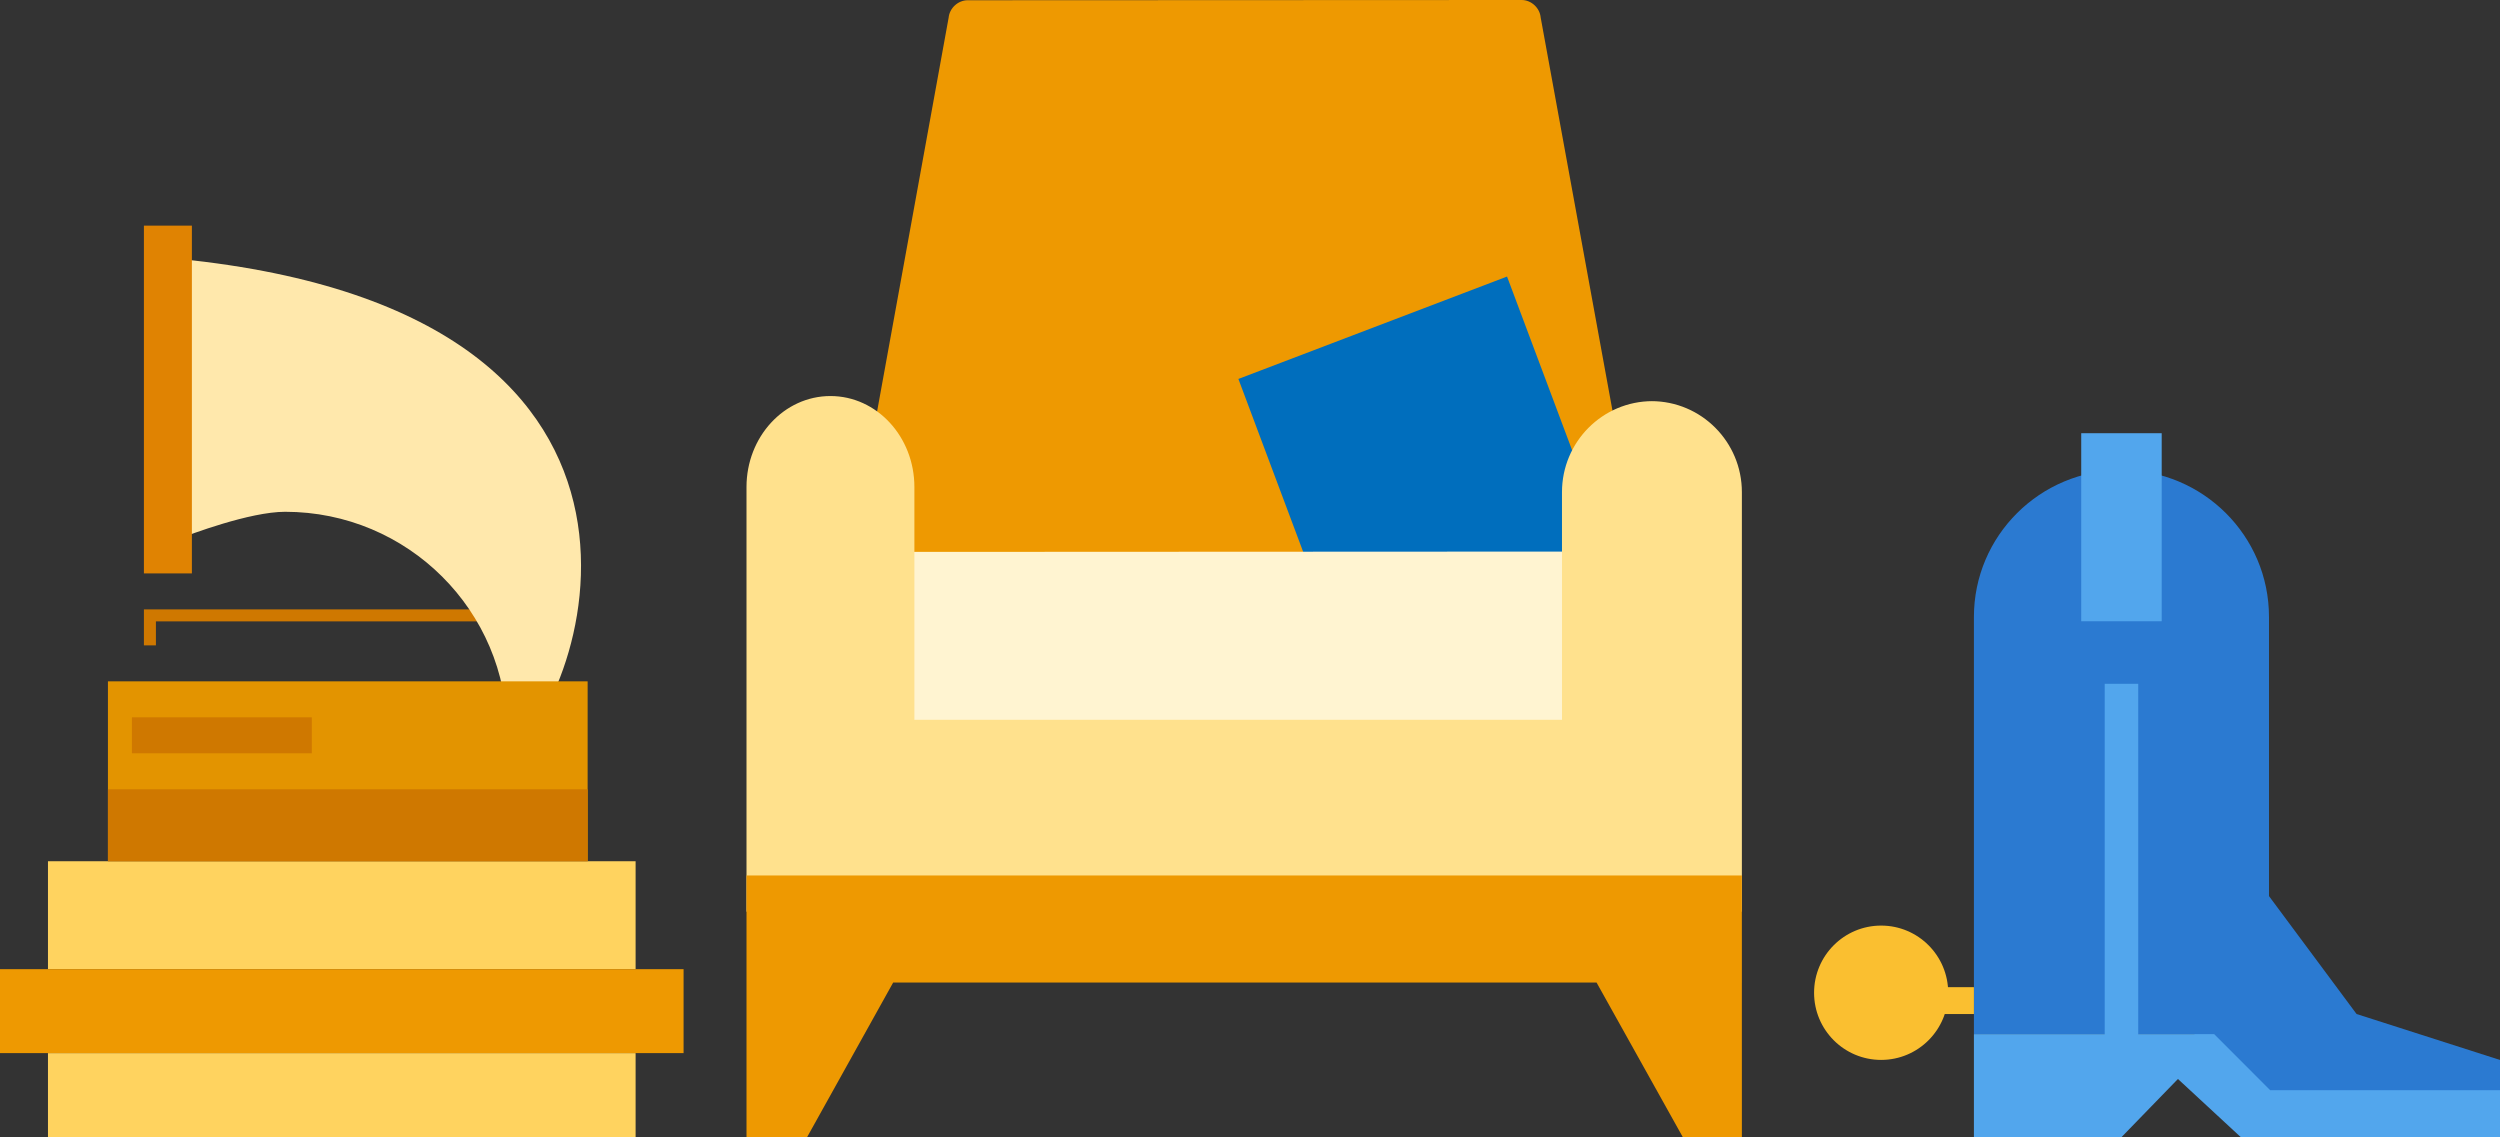
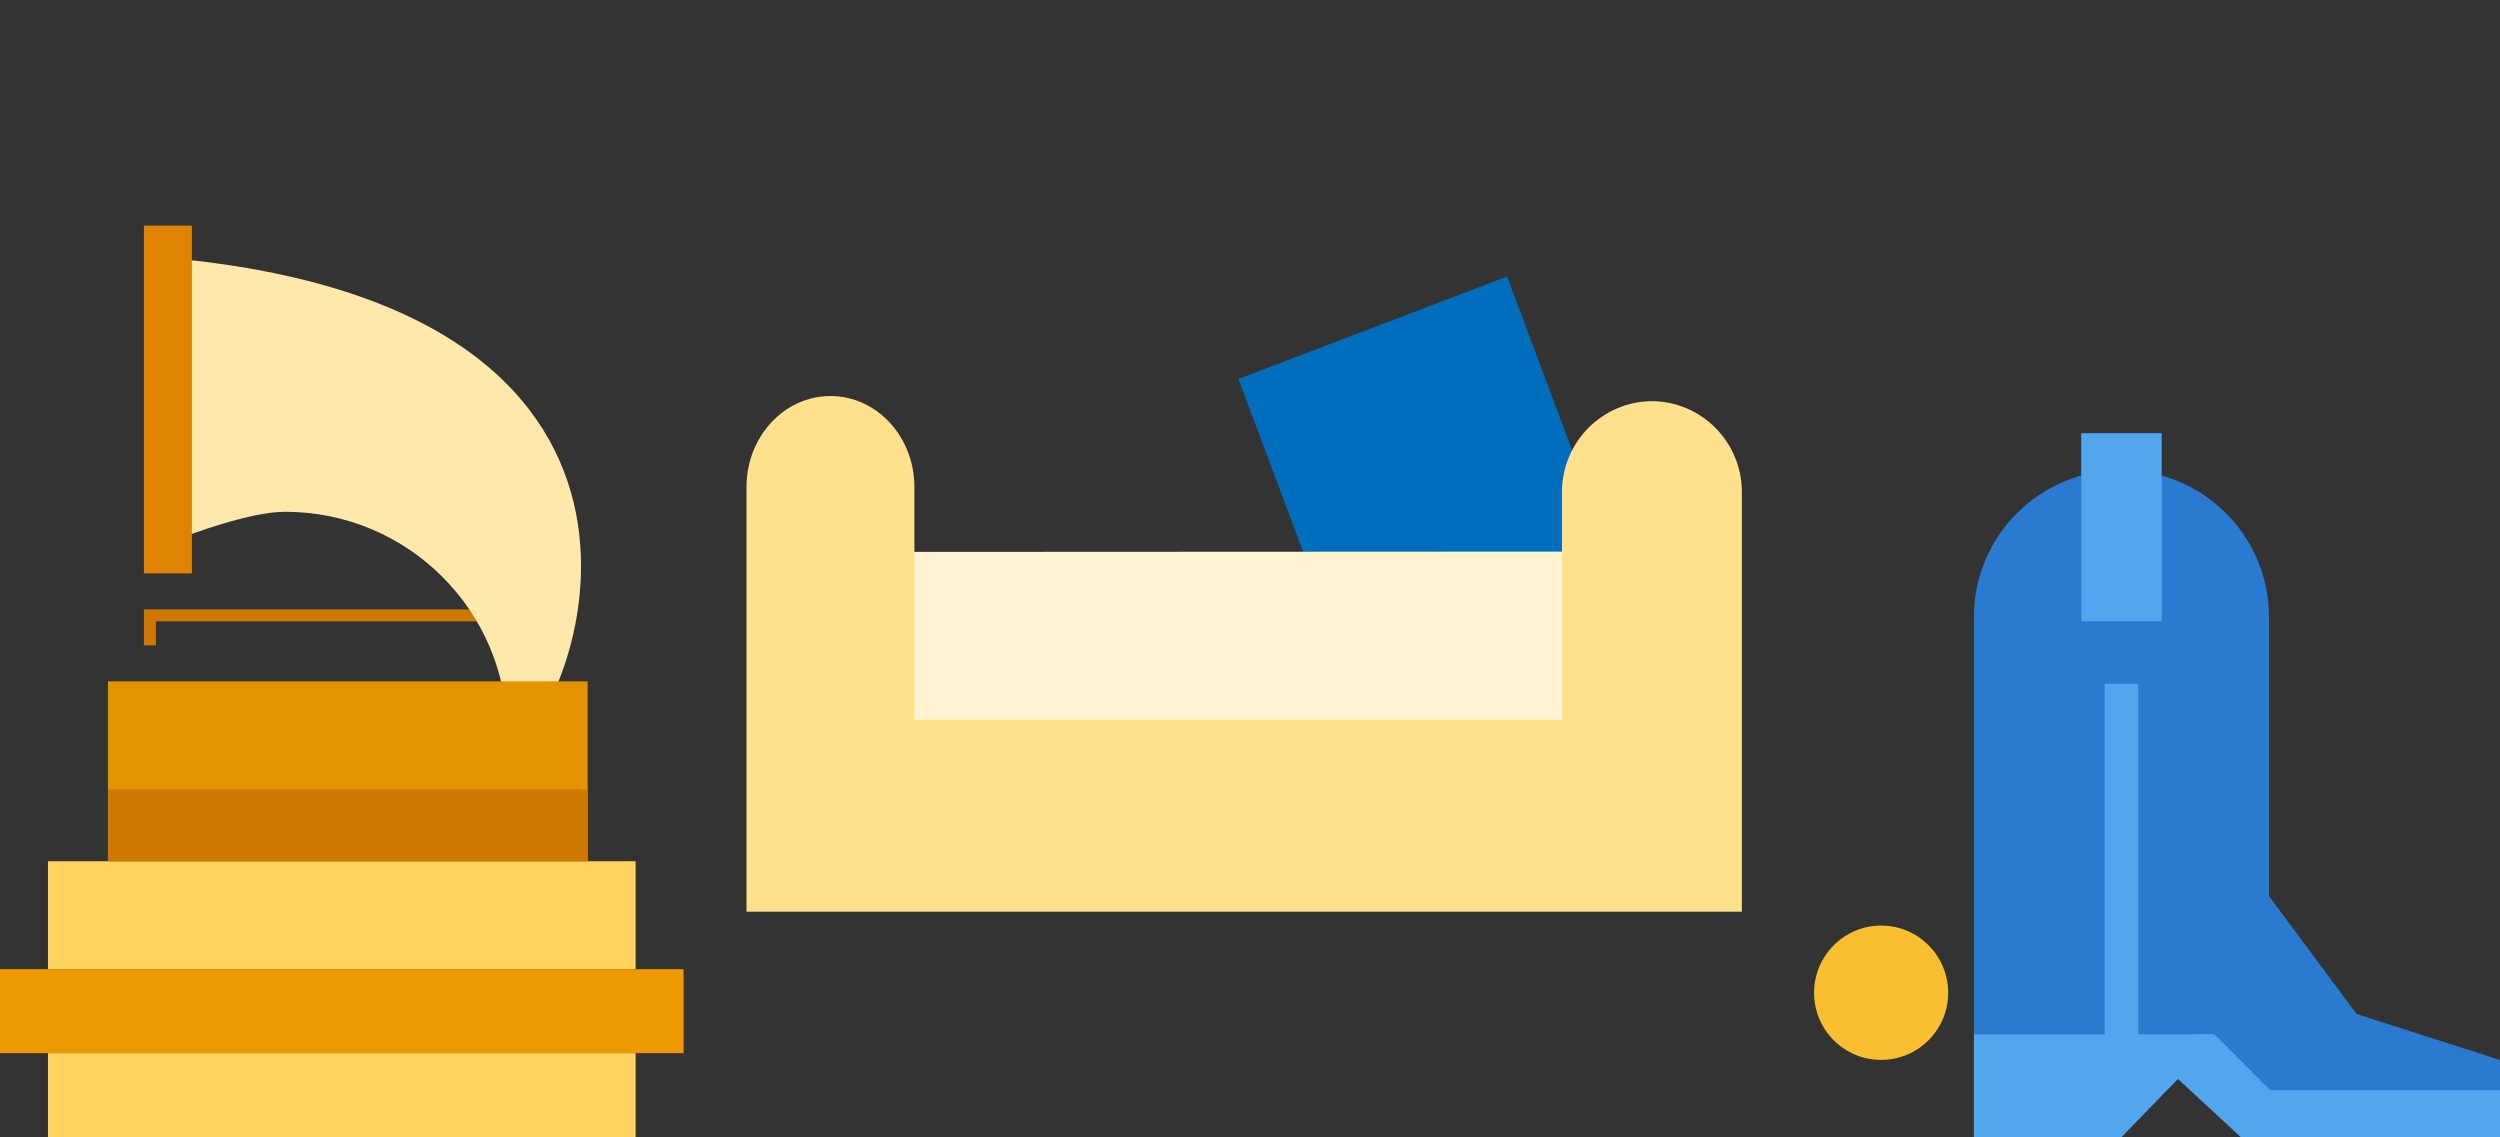
<svg xmlns="http://www.w3.org/2000/svg" width="277px" height="126px" viewBox="0 0 277 126" version="1.1">
  <rect x="0" y="0" width="277" height="126" fill="#333333" stroke="none" />
  <title>illustration-landing-hero-contents</title>
  <desc>Created with Sketch.</desc>
  <g id="artboard-templates" stroke="none" stroke-width="1" fill="none" fill-rule="evenodd">
    <g id="[lg]-landing-contents-v03" transform="translate(-774, -357)">
      <g id="illustration-landing-hero-contents" transform="translate(774, 357)">
        <g id="Group-23">
          <g id="Group-7" transform="translate(82.712, 0)">
-             <path d="M101.48,75.768 L8.98,75.811 L22.394,1.972 C22.491,0.902 23.439,0.028 24.5,0.028 L85.888,2.13162821e-13 C86.95,2.13162821e-13 87.901,0.873 87.995,1.941 L101.48,75.768 Z" id="Fill-1" fill="#EE9901" />
            <polygon id="Fill-3" fill="#006EBD" points="95.518 60.667 65.751 72.012 54.502 41.987 84.268 30.641" />
            <polygon id="Fill-5" fill="#FFF4D1" points="91.696 82.411 16.781 82.446 16.772 61.151 91.685 61.114" />
            <path d="M100.388,44.447 C94.847,44.447 90.356,48.961 90.356,54.53 L90.356,79.754 L18.603,79.754 L18.603,53.963 C18.603,48.396 14.438,43.881 9.301,43.881 C4.166,43.881 1.54898316e-12,48.396 1.54898316e-12,53.963 L1.54898316e-12,80.848 L1.54898316e-12,89.961 L1.54898316e-12,101.014 L110.288,101.014 L110.288,89.961 L110.288,80.848 L110.288,54.53 C110.288,48.961 105.796,44.447 100.255,44.447" id="Fill-7" fill="#FFE18D" />
-             <polygon id="Fill-9" fill="#EE9901" points="110.288 108.864 110.285 97 0 97 0 108.368 0 126 6.712 126 16.252 108.864 94.186 108.864 103.748 126 110.288 126 110.285 108.864" />
          </g>
          <polygon id="Fill-11" fill="#CF7800" points="57.137 67.521 17.08 67.521 15.945 67.521 15.945 69.473 15.945 71.507 17.274 71.507 17.274 68.849 57.137 68.849" />
          <path d="M56.038,83.942 C56.136,83.044 56.188,82.13 56.188,81.207 C56.188,67.675 45.178,56.706 31.594,56.706 C27.674,56.706 21.014,59.232 19.931,59.655 L19.931,28.698 C80.594,34.821 64.246,79.161 56.038,83.942" id="Fill-13" fill="#FFE8AC" />
          <polygon id="Fill-15" fill="#FFD35F" points="5.315 125.986 70.425 125.986 70.425 116.685 5.315 116.685" />
          <polygon id="Fill-17" fill="#FFD35F" points="5.315 107.384 70.425 107.384 70.425 95.425 5.315 95.425" />
          <polygon id="Fill-18" fill="#EE9901" points="3.63797881e-12 116.685 75.74 116.685 75.74 107.384 3.63797881e-12 107.384" />
          <polygon id="Fill-19" fill="#E39400" points="11.959 95.425 65.11 95.425 65.11 75.493 11.959 75.493" />
          <polygon id="Fill-20" fill="#CF7800" points="11.959 95.425 65.11 95.425 65.11 87.452 11.959 87.452" />
-           <polygon id="Fill-21" fill="#CF7800" points="14.616 83.466 34.548 83.466 34.548 79.479 14.616 79.479" />
          <polygon id="Fill-22" fill="#E08302" points="15.945 63.534 21.26 63.534 21.26 25 15.945 25" />
        </g>
        <g id="Group-9" transform="translate(201, 48)">
          <path d="M60.109,64.354 L50.404,51.286 L50.404,20.352 C50.404,11.365 43.087,4.078 34.057,4.078 C25.03,4.078 17.71,11.365 17.71,20.352 L17.71,65.356 L17.71,66.584 L42.106,66.584 L48.675,73.534 L76,73.534 L76,69.445 L60.109,64.354 Z" id="Fill-1" fill="#2B7AD1" />
          <polygon id="Fill-4" fill="#52A6ED" points="29.6 20.835 38.516 20.835 38.516 0 29.6 0" />
-           <polygon id="Fill-6" fill="#FABF30" points="5.945 64.355 17.71 64.355 17.71 61.378 5.945 61.378" />
          <polygon id="Fill-7" fill="#52A6ED" points="50.532 72.791 44.334 66.584 35.916 66.584 35.916 27.768 32.201 27.768 32.201 66.584 17.71 66.584 17.71 77.999 34.057 77.999 40.315 71.551 47.282 77.999 76 77.999 76 72.791" />
          <path d="M14.86,61.998 C14.86,66.108 11.534,69.438 7.43,69.438 C3.326,69.438 0,66.108 0,61.998 C0,57.888 3.326,54.555 7.43,54.555 C11.534,54.555 14.86,57.888 14.86,61.998" id="Fill-8" fill="#FABF30" />
        </g>
      </g>
    </g>
  </g>
</svg>